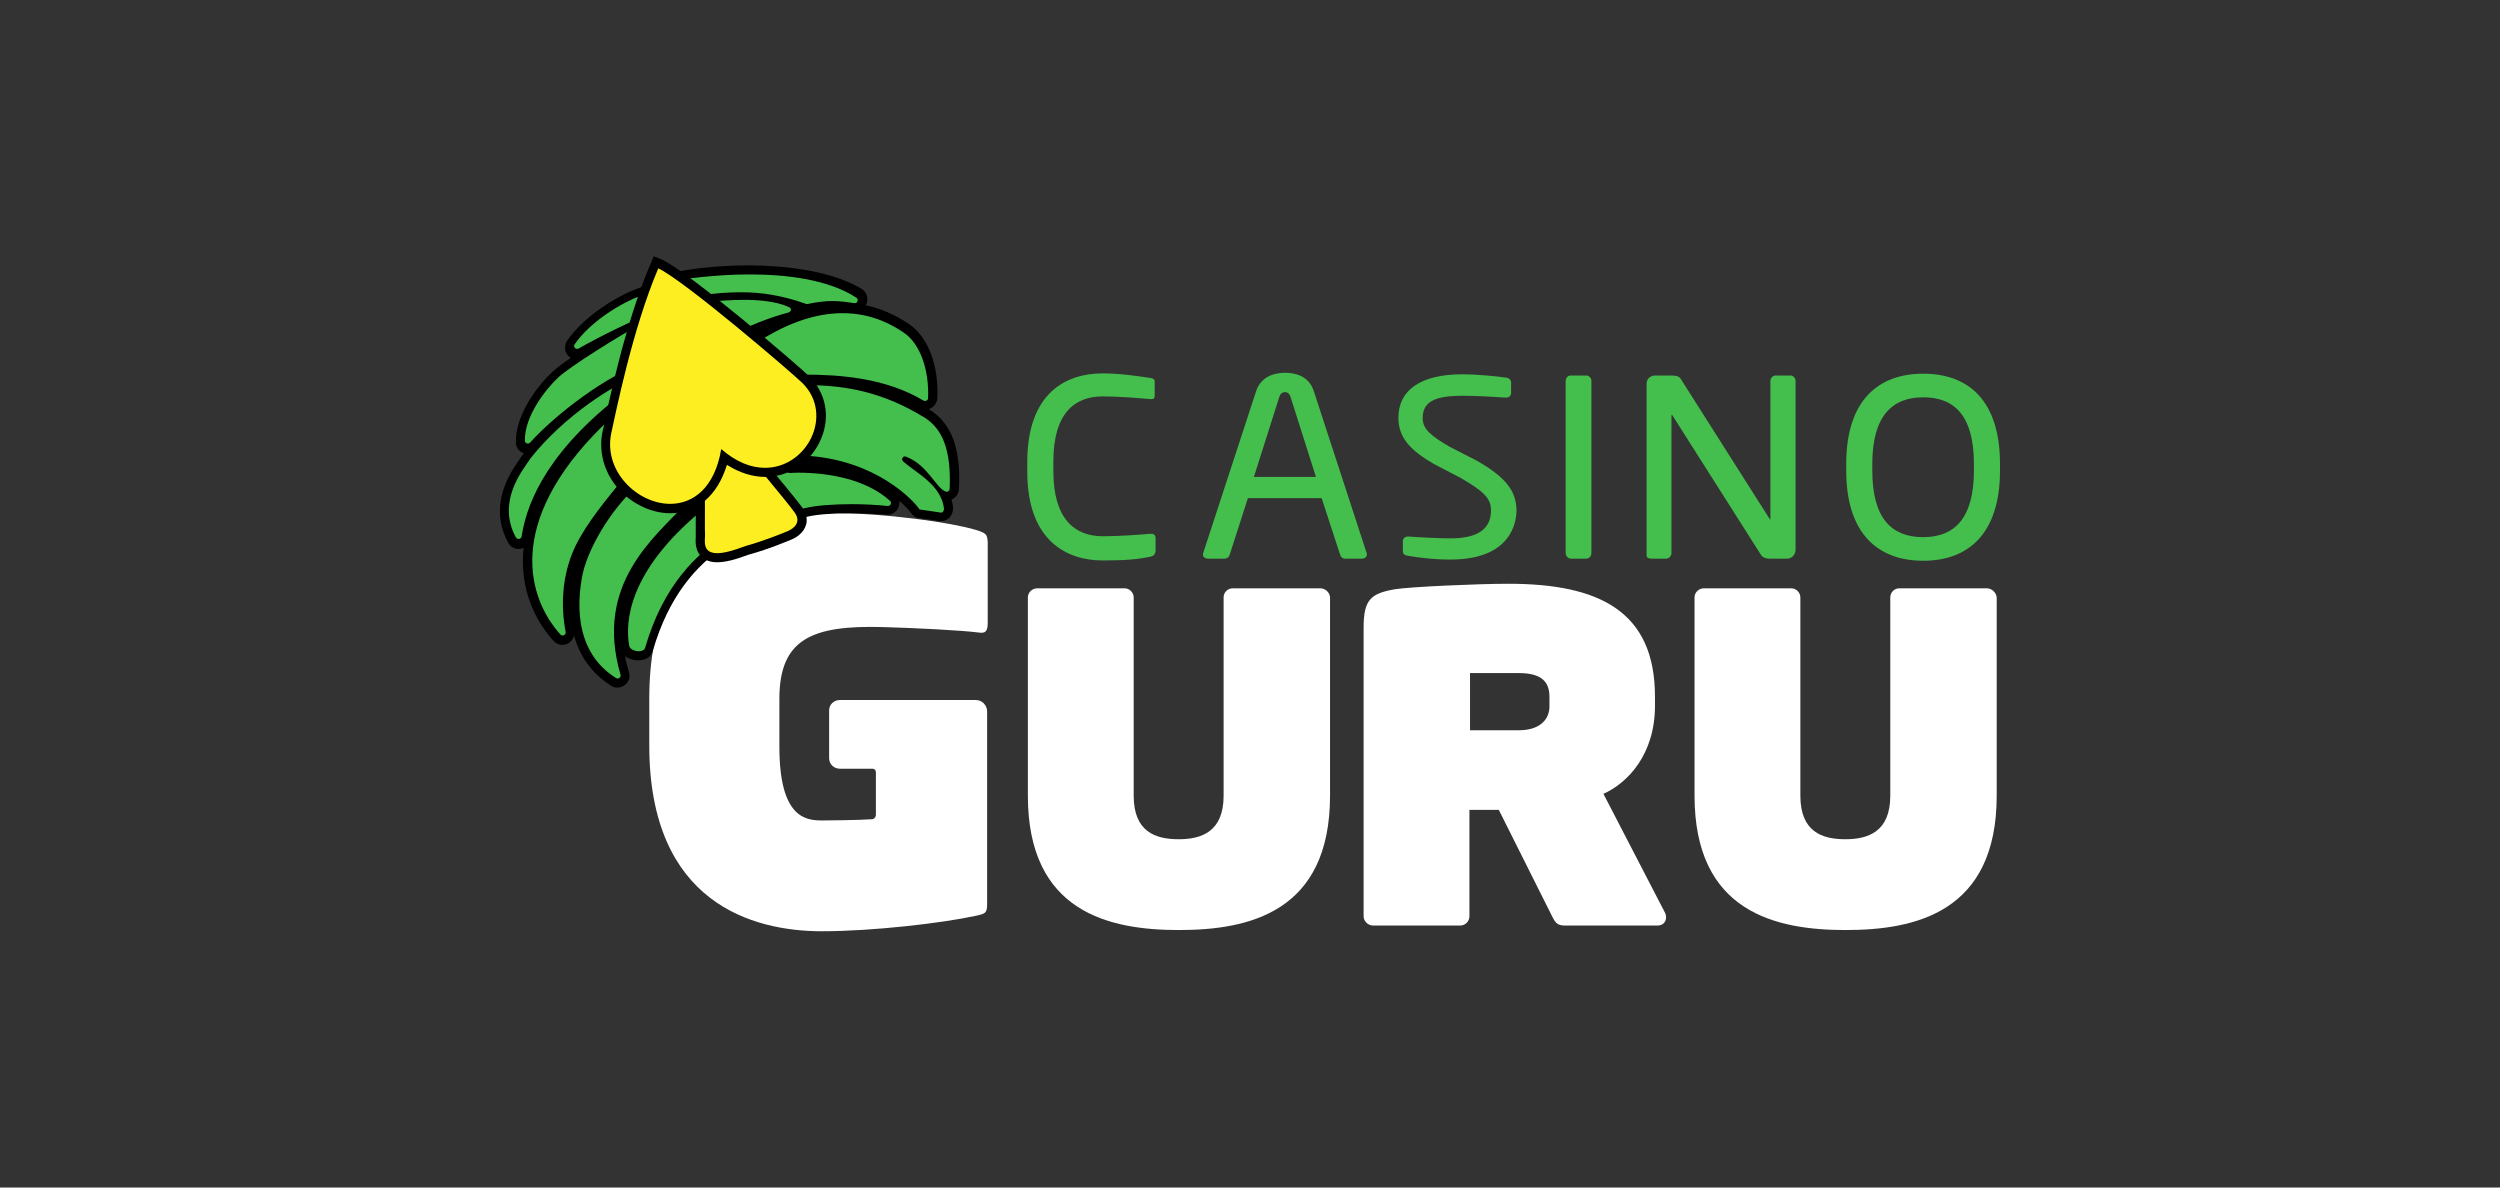
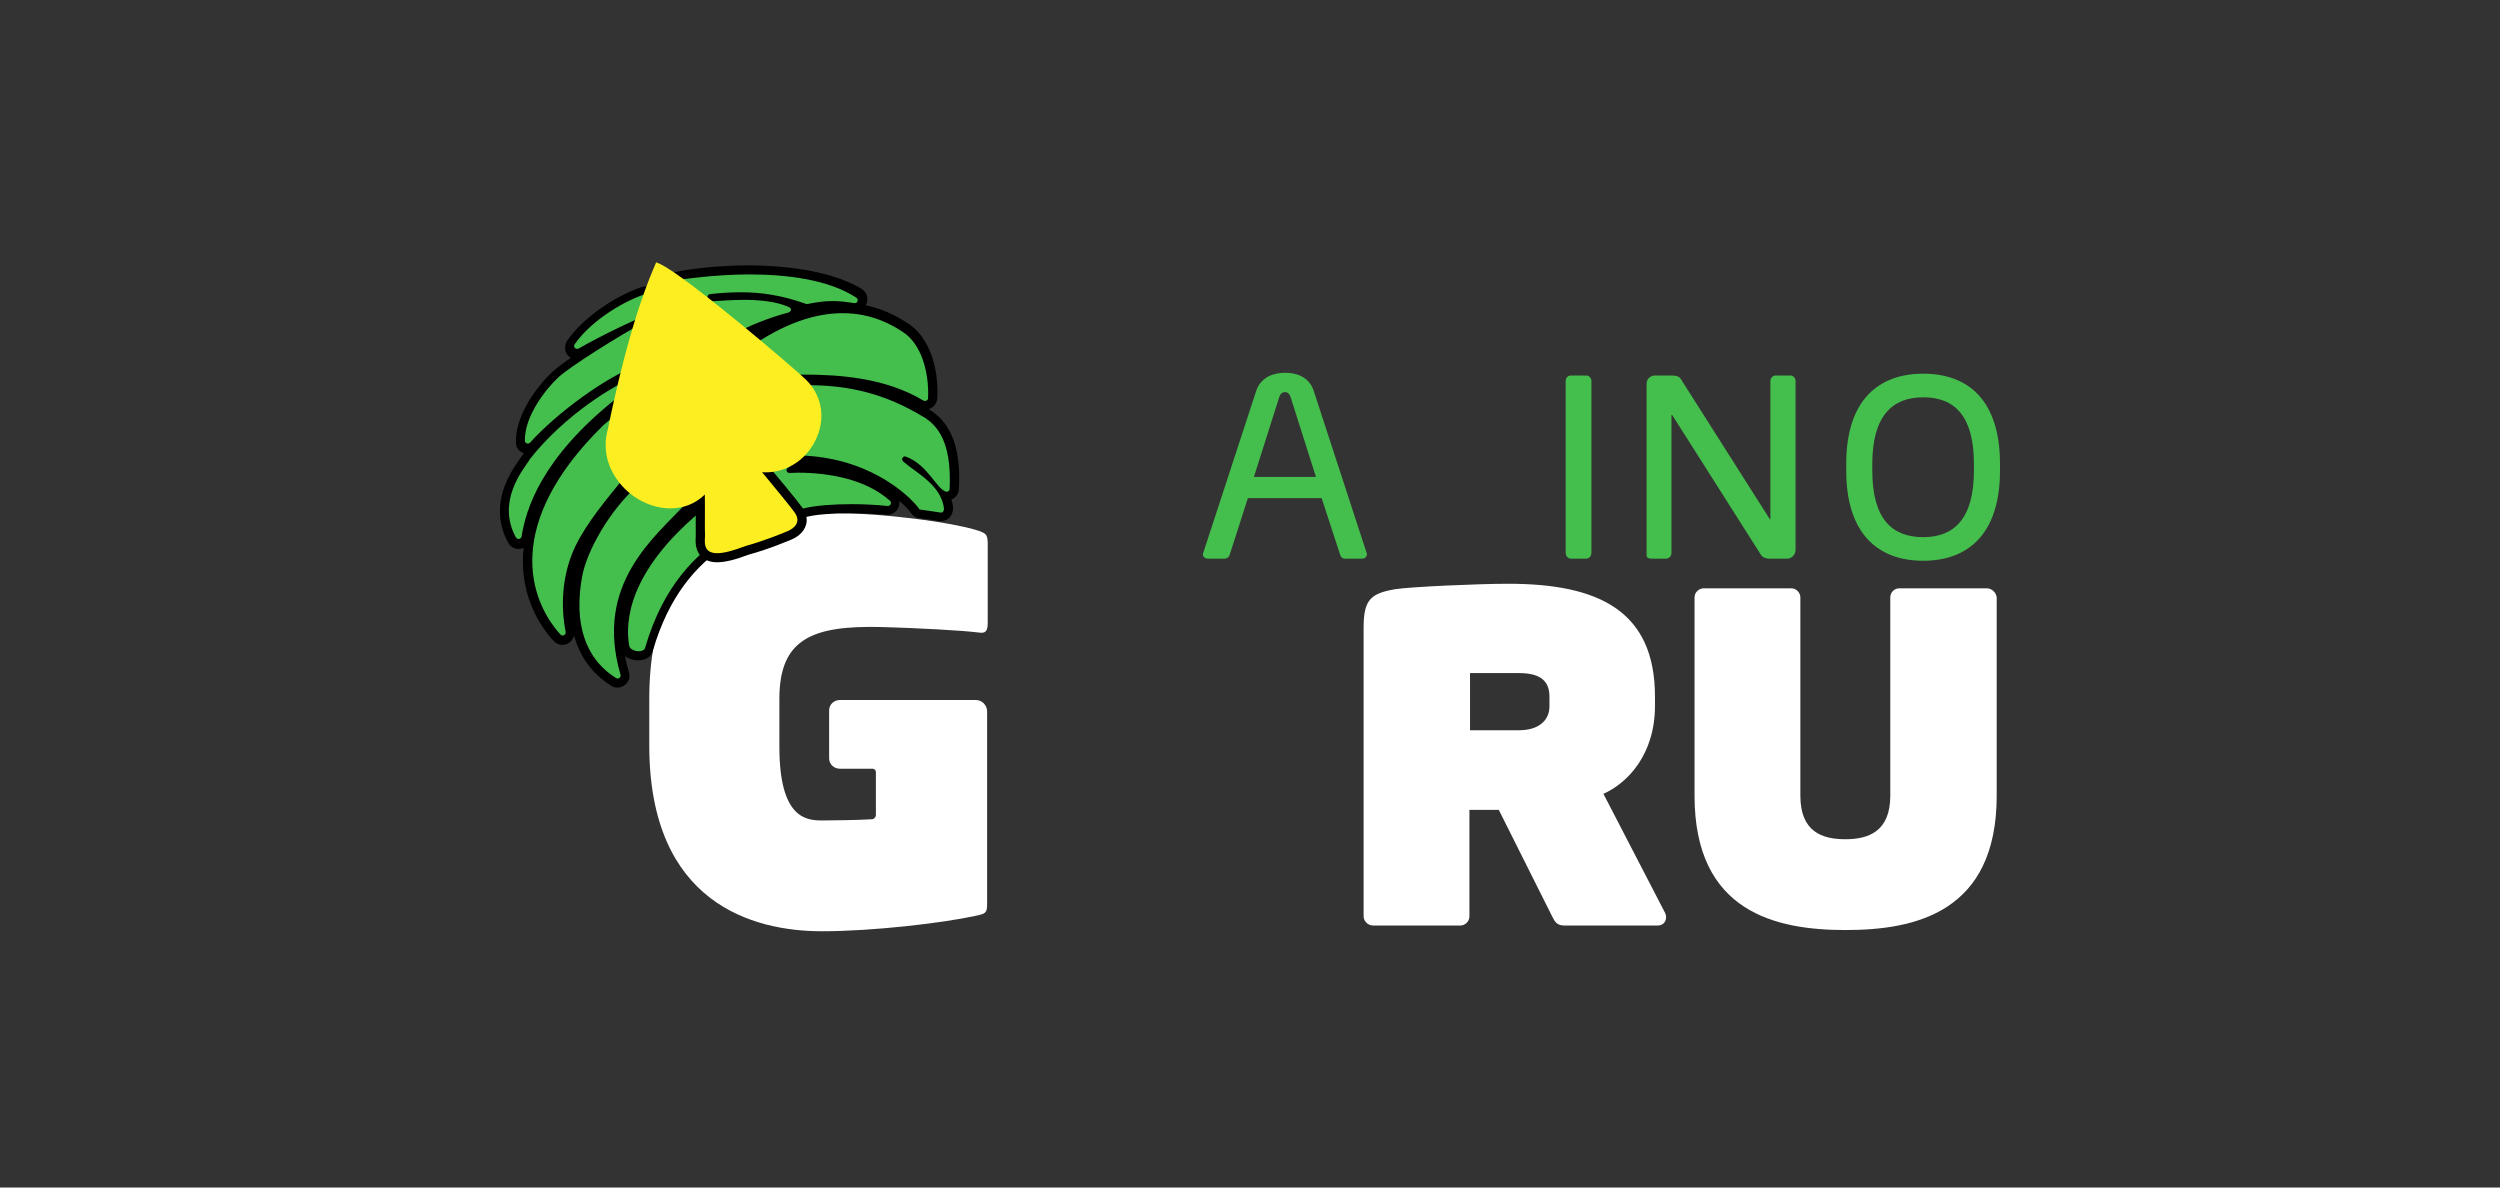
<svg xmlns="http://www.w3.org/2000/svg" width="200" height="95" viewBox="0 0 200 95" fill="none">
  <rect x="0" y="0" width="200" height="95" fill="#333333" stroke="none" />
  <g clip-path="url(#clip0_22142_15294)">
-     <path d="M91.99 44.545C91.031 44.739 90.144 44.836 88.201 44.836C85.396 44.836 82.182 43.311 82.182 37.741V36.966C82.182 31.324 85.396 29.871 88.201 29.871C89.64 29.871 91.031 30.089 92.014 30.234C92.23 30.259 92.374 30.331 92.374 30.525V31.687C92.374 31.832 92.326 31.929 92.11 31.929C92.086 31.929 92.062 31.929 92.038 31.929C91.223 31.857 89.544 31.712 88.225 31.712C85.995 31.712 84.269 33.019 84.269 36.918V37.693C84.269 41.543 85.995 42.899 88.225 42.899C89.52 42.899 91.151 42.778 91.99 42.705C92.014 42.705 92.062 42.705 92.086 42.705C92.326 42.705 92.446 42.826 92.446 43.068V44.013C92.446 44.376 92.254 44.497 91.99 44.545Z" fill="#44BE4C" />
    <path d="M108.945 44.691H107.602C107.386 44.691 107.266 44.546 107.218 44.4L105.731 39.848H99.832L98.369 44.4C98.321 44.57 98.153 44.691 97.962 44.691H96.619C96.403 44.691 96.235 44.546 96.235 44.376C96.235 44.328 96.235 44.279 96.259 44.231L100.479 31.324C100.863 30.113 101.942 29.823 102.806 29.823C103.645 29.823 104.724 30.089 105.108 31.3L109.328 44.231C109.352 44.279 109.352 44.328 109.352 44.376C109.328 44.546 109.208 44.691 108.945 44.691ZM103.237 31.736C103.165 31.518 103.021 31.372 102.806 31.372C102.566 31.372 102.422 31.518 102.35 31.736L100.312 38.153H105.276L103.237 31.736Z" fill="#44BE4C" />
    <path d="M126.907 44.691H125.66C125.444 44.691 125.252 44.473 125.252 44.231V30.477C125.252 30.259 125.42 30.041 125.66 30.041H126.907C127.122 30.041 127.314 30.235 127.314 30.477V44.231C127.314 44.473 127.146 44.691 126.907 44.691Z" fill="#44BE4C" />
    <path d="M142.974 44.691H141.559C141.199 44.691 140.935 44.546 140.839 44.328L133.813 33.262C133.789 33.213 133.765 33.189 133.741 33.189C133.717 33.189 133.717 33.213 133.717 33.262V44.255C133.717 44.473 133.525 44.691 133.309 44.691H132.134C131.918 44.691 131.727 44.643 131.727 44.425V30.695C131.727 30.332 132.014 30.041 132.398 30.041H133.645C134.293 30.041 134.388 30.162 134.58 30.501L141.559 41.495L141.607 41.568C141.631 41.568 141.631 41.519 141.631 41.495V30.477C141.631 30.259 141.822 30.041 142.038 30.041H143.237C143.477 30.041 143.645 30.259 143.645 30.477V44.013C143.621 44.401 143.333 44.691 142.974 44.691Z" fill="#44BE4C" />
    <path d="M153.861 44.861C150.288 44.861 147.698 42.754 147.698 37.644V37.112C147.698 32.002 150.288 29.895 153.861 29.895C157.434 29.895 160 32.002 160 37.112V37.644C160 42.73 157.434 44.861 153.861 44.861ZM157.914 37.112C157.914 33.261 156.355 31.784 153.861 31.784C151.391 31.784 149.784 33.261 149.784 37.112V37.644C149.784 41.495 151.343 42.972 153.861 42.972C156.331 42.972 157.914 41.495 157.914 37.644V37.112Z" fill="#44BE4C" />
    <path d="M78.058 42.391C76.139 41.809 70.887 41.035 66.187 41.035C60.408 41.035 51.942 43.044 51.942 55.903V59.632C51.942 72.272 60.24 74.5 65.755 74.5C69.832 74.5 75.396 73.846 78.058 73.265C78.849 73.096 78.969 73.047 78.969 72.296V56.92C78.969 56.411 78.561 56 78.058 56H75.036H70.935H67.194C66.715 56 66.331 56.363 66.331 56.823V60.673C66.331 61.133 66.715 61.497 67.194 61.497H69.808C69.952 61.497 70.072 61.618 70.072 61.763V65.177C70.072 65.371 69.928 65.54 69.736 65.54C68.729 65.613 66.115 65.637 65.779 65.637C64.484 65.637 62.35 65.468 62.35 59.729V55.903C62.35 51.084 65.012 50.019 70.576 50.164C73.261 50.236 76.954 50.43 78.273 50.6C78.873 50.697 79.017 50.479 79.017 49.801V43.359C78.969 42.778 78.945 42.657 78.058 42.391Z" fill="white" />
-     <path d="M105.611 47.065H98.609C98.225 47.065 97.889 47.379 97.889 47.791V63.652C97.889 66.509 96.163 67.139 94.292 67.139C92.422 67.139 90.695 66.534 90.695 63.652V47.791C90.695 47.404 90.359 47.065 89.976 47.065H82.973C82.59 47.065 82.23 47.379 82.23 47.791V63.652C82.23 72.975 88.729 74.403 94.316 74.403C99.88 74.403 106.403 72.999 106.403 63.652V47.791C106.379 47.379 106.019 47.065 105.611 47.065Z" fill="white" />
    <path d="M158.945 47.065H151.942C151.559 47.065 151.223 47.379 151.223 47.791V63.652C151.223 66.509 149.496 67.139 147.626 67.139C145.755 67.139 144.029 66.534 144.029 63.652V47.791C144.029 47.404 143.693 47.065 143.309 47.065H136.307C135.923 47.065 135.563 47.379 135.563 47.791V63.652C135.563 72.975 142.062 74.403 147.65 74.403C153.213 74.403 159.736 72.999 159.736 63.652V47.791C159.688 47.379 159.328 47.065 158.945 47.065Z" fill="white" />
    <path d="M128.274 63.507C130.216 62.635 132.398 60.359 132.398 56.46V55.733C132.398 48.88 127.914 46.701 120.672 46.701C118.202 46.701 112.83 46.943 111.607 47.137C109.664 47.476 109.089 47.96 109.089 50.212V73.314C109.089 73.701 109.449 74.04 109.832 74.04H116.835C117.218 74.04 117.554 73.701 117.554 73.314V64.79H119.904L124.173 73.314C124.365 73.677 124.509 74.04 125.132 74.04H132.638C132.974 74.04 133.286 73.798 133.286 73.386C133.286 73.265 133.262 73.12 133.19 72.999L128.274 63.507ZM123.957 56.508C123.957 57.501 123.262 58.421 121.487 58.421H117.602V53.845H121.487C123.309 53.845 123.957 54.523 123.957 55.758V56.508Z" fill="white" />
-     <path d="M118.082 36.821L115.995 35.755C114.485 34.884 113.813 34.327 113.813 33.455C113.813 32.172 114.724 31.663 116.955 31.663C117.842 31.663 119.017 31.712 120.432 31.808H120.48C120.72 31.808 120.887 31.663 120.887 31.445V30.598C120.887 30.452 120.815 30.283 120.504 30.21C119.808 30.113 118.25 29.944 116.979 29.944C113.693 29.944 111.871 31.179 111.871 33.431C111.871 35.126 112.998 36.119 114.7 37.112L116.883 38.25C118.657 39.291 119.281 39.848 119.281 40.816C119.281 42.318 118.226 43.069 116.043 43.069C115.132 43.069 113.669 42.996 112.71 42.923H112.638C112.398 42.923 112.23 43.069 112.23 43.286V44.061C112.23 44.303 112.302 44.4 112.662 44.473H112.686C113.597 44.618 114.628 44.764 116.043 44.764C120.935 44.764 121.319 41.737 121.319 40.816C121.295 39.242 120.432 38.153 118.082 36.821Z" fill="#44BE4C" />
    <path d="M49.4 54.692C49.28 54.692 49.184 54.668 49.089 54.595C46.523 52.972 45.491 50.091 46.163 46.217C46.571 43.843 48.633 40.477 50.839 38.516C51.75 37.717 52.566 37.063 53.309 36.555C53.213 36.385 53.117 36.167 53.045 35.998C52.925 36.216 52.758 36.409 52.59 36.579C51.774 37.354 51.415 37.523 51.127 37.523C51.103 37.523 51.079 37.523 51.055 37.523C51.007 37.572 50.839 37.717 50.407 38.274L50.336 38.346C48.729 40.284 47.218 42.124 46.355 43.94C45.108 46.556 45.347 49.195 45.611 50.551C45.635 50.721 45.611 50.914 45.491 51.035C45.371 51.181 45.204 51.253 45.036 51.253C44.868 51.253 44.724 51.181 44.604 51.059C41.391 47.524 40.575 41.131 48.033 33.818L48.081 33.794C49.16 32.898 50.599 31.857 51.415 31.3C51.391 31.227 51.391 31.13 51.391 31.058C50.935 31.372 50.359 31.76 49.64 32.269C45.276 35.731 42.758 39.388 42.158 43.093C42.11 43.383 41.87 43.601 41.583 43.601C41.367 43.601 41.175 43.48 41.055 43.286C39.52 40.477 41.271 37.983 42.014 36.918C42.062 36.845 42.134 36.748 42.158 36.7L42.182 36.676C45.012 33.068 49.112 30.622 50.551 30.065C50.815 29.968 51.079 29.871 51.319 29.823C51.319 29.774 51.319 29.726 51.319 29.677C48.945 30.501 44.964 33.358 42.758 35.804C42.638 35.925 42.494 35.998 42.326 35.998C42.014 35.998 41.75 35.755 41.726 35.416C41.654 33.237 43.549 30.937 44.556 30.017C45.18 29.459 46.906 28.297 48.729 27.183C47.961 27.571 47.17 27.982 46.547 28.346C46.451 28.394 46.355 28.418 46.259 28.418C46.043 28.418 45.827 28.297 45.731 28.104C45.635 27.91 45.635 27.668 45.779 27.498C47.05 25.658 49.592 24.035 51.463 23.381C51.63 23.333 51.822 23.285 52.014 23.285C52.374 23.285 52.782 23.381 53.189 23.599L53.573 23.551C53.549 23.527 53.549 23.527 53.525 23.503C53.357 23.285 53.285 22.994 53.333 22.728C53.381 22.51 53.525 22.316 53.741 22.268C54.652 22.001 57.194 21.614 60.048 21.614C62.71 21.614 66.379 21.953 68.825 23.551C69.04 23.696 69.136 23.963 69.064 24.229C68.993 24.495 68.753 24.665 68.489 24.665C68.465 24.665 68.417 24.665 68.393 24.665C67.889 24.568 67.338 24.495 66.714 24.495C66.115 24.495 65.491 24.568 64.772 24.738C64.724 24.738 64.676 24.762 64.652 24.762C64.58 24.762 64.508 24.762 64.46 24.738C64.172 24.641 63.885 24.544 63.621 24.471C63.741 24.592 63.789 24.738 63.789 24.907C63.765 25.149 63.597 25.367 63.333 25.44C61.822 25.827 60.096 26.529 59.065 27.135L59.688 27.764C62.446 25.779 65.084 24.786 67.578 24.786C70.216 24.786 71.894 25.9 72.614 26.384C74.028 27.304 74.868 29.508 74.772 32.002C74.748 32.317 74.508 32.583 74.172 32.583C74.076 32.583 73.957 32.559 73.861 32.486C70.863 30.695 67.266 30.452 64.46 30.452C63.837 30.452 63.213 30.477 62.686 30.477H62.446C62.494 30.525 62.542 30.598 62.566 30.695C63.381 30.646 64.124 30.598 64.796 30.598C68.417 30.598 71.367 31.421 74.34 33.261C75.947 34.303 76.618 36.216 76.475 39.267C76.451 39.581 76.187 39.848 75.899 39.848C75.851 39.848 75.803 39.848 75.755 39.824C75.875 40.09 75.971 40.405 76.019 40.72C76.043 40.938 75.995 41.131 75.851 41.301C75.731 41.422 75.587 41.495 75.419 41.495C75.395 41.495 75.371 41.495 75.323 41.495C74.604 41.373 74.34 41.349 73.669 41.252C73.453 41.228 73.333 41.059 73.285 40.986C72.758 40.211 69.712 37.233 64.532 36.918H64.508L63.645 37.572C63.741 37.572 63.837 37.572 63.933 37.572C65.803 37.572 69.304 37.886 71.534 39.92C71.702 40.09 71.774 40.332 71.678 40.574C71.582 40.816 71.367 40.962 71.103 40.962C71.079 40.962 71.055 40.962 71.055 40.962C70.144 40.865 69.16 40.816 68.201 40.816C66.714 40.816 65.347 40.938 64.556 41.107C64.388 41.156 64.172 41.204 63.909 41.252C61.127 41.809 54.58 43.141 52.014 52.052C51.918 52.367 51.606 52.561 51.175 52.561C50.671 52.561 50.144 52.319 50.072 51.834C49.736 49.825 50 45.732 55.755 40.865L55.491 40.381L55.276 40.623C54.988 40.938 54.652 41.252 54.316 41.616C51.774 44.207 48.273 47.742 50.096 53.99C50.144 54.183 50.12 54.353 50 54.522C49.76 54.595 49.592 54.692 49.4 54.692Z" fill="#44BE4C" />
    <path d="M59.952 21.953C62.95 21.953 66.307 22.365 68.513 23.818C68.705 23.939 68.609 24.253 68.393 24.253C68.369 24.253 68.369 24.253 68.345 24.253C67.746 24.157 67.194 24.084 66.595 24.084C65.995 24.084 65.372 24.157 64.58 24.326C64.556 24.326 64.556 24.326 64.532 24.326C64.508 24.326 64.484 24.326 64.46 24.302C62.542 23.624 60.911 23.382 59.305 23.382C58.489 23.382 57.674 23.43 56.811 23.527C56.643 23.551 56.547 23.721 56.619 23.866L56.667 23.963C56.715 24.035 56.787 24.108 56.883 24.108C57.458 24.084 58.441 23.987 59.496 23.987C60.743 23.987 62.11 24.108 63.118 24.568C63.357 24.665 63.309 24.931 63.07 25.004C61.487 25.416 59.64 26.166 58.561 26.82C58.441 26.893 58.417 27.062 58.489 27.159L59.305 27.983C59.353 28.031 59.425 28.079 59.496 28.079C59.544 28.079 59.592 28.055 59.64 28.031C62.782 25.755 65.372 25.053 67.41 25.053C69.904 25.053 71.559 26.118 72.254 26.578C73.669 27.498 74.341 29.702 74.245 31.857C74.245 32.002 74.125 32.075 74.005 32.075C73.957 32.075 73.933 32.075 73.885 32.051C70.863 30.235 67.218 29.968 64.293 29.968C63.429 29.968 62.638 29.992 61.919 29.992C61.703 29.992 61.607 30.259 61.775 30.404L61.99 30.574C62.014 30.598 62.038 30.646 62.062 30.671L62.086 30.767C62.11 30.864 62.206 30.913 62.302 30.913C62.302 30.913 62.302 30.913 62.326 30.913C63.094 30.864 63.861 30.816 64.628 30.816C67.674 30.816 70.671 31.373 74.005 33.431C75.348 34.303 76.115 35.925 75.971 39.122C75.971 39.243 75.851 39.34 75.755 39.34C75.731 39.34 75.731 39.34 75.707 39.34C74.916 39.146 74.245 37.184 72.47 36.531C72.446 36.531 72.422 36.506 72.398 36.506C72.206 36.506 72.086 36.773 72.254 36.918C73.333 37.862 75.252 38.758 75.516 40.647C75.54 40.817 75.444 41.01 75.3 41.01H75.276C74.532 40.889 74.269 40.865 73.621 40.768C73.573 40.768 73.525 40.72 73.501 40.671C73.094 40.066 70.072 36.773 64.46 36.458C64.412 36.458 64.365 36.434 64.341 36.434L63.022 37.427C62.83 37.572 62.926 37.838 63.166 37.838C63.381 37.838 63.597 37.814 63.837 37.814C66.187 37.814 69.257 38.298 71.199 40.066C71.367 40.211 71.247 40.478 71.031 40.478H71.007C70.048 40.381 69.065 40.332 68.13 40.332C66.595 40.332 65.204 40.453 64.412 40.647C62.35 41.156 54.484 41.882 51.607 51.835C51.559 52.004 51.343 52.101 51.103 52.101C50.767 52.101 50.384 51.931 50.336 51.665C50 49.752 50.264 45.781 55.971 40.986C56.067 40.914 56.091 40.792 56.019 40.696C55.899 40.478 55.779 40.236 55.612 39.945C55.564 39.872 55.492 39.824 55.396 39.824C55.324 39.824 55.276 39.848 55.228 39.897C55.108 40.018 55.012 40.139 54.892 40.26C52.446 42.923 47.506 46.677 49.64 53.966C49.688 54.135 49.568 54.28 49.425 54.28C49.377 54.28 49.353 54.28 49.305 54.256C46.691 52.634 45.947 49.704 46.547 46.241C46.907 44.062 48.849 40.72 51.103 38.758C52.086 37.887 52.926 37.233 53.621 36.748C53.717 36.676 53.741 36.555 53.693 36.458C53.549 36.192 53.405 35.877 53.261 35.562C53.214 35.465 53.142 35.417 53.046 35.417C52.974 35.417 52.878 35.465 52.854 35.538C52.734 35.804 52.566 36.046 52.35 36.24C51.559 37.015 51.295 37.087 51.127 37.087C51.079 37.087 51.055 37.087 51.031 37.087C50.887 37.087 50.743 37.16 50.12 37.983C48.489 39.969 46.931 41.834 46.019 43.722C44.868 46.144 44.892 48.711 45.252 50.551C45.276 50.721 45.156 50.842 45.012 50.842C44.964 50.842 44.892 50.818 44.844 50.769C42.326 48.009 40.24 41.906 48.249 34.036C48.249 34.036 48.249 34.036 48.273 34.012C49.353 33.092 50.791 32.075 51.631 31.47C51.703 31.421 51.751 31.324 51.727 31.227C51.679 30.937 51.631 30.622 51.631 30.307C51.247 30.574 50.552 31.058 49.353 31.857C49.353 31.857 49.353 31.857 49.329 31.857C43.261 36.676 42.062 40.792 41.727 42.923C41.703 43.044 41.607 43.117 41.487 43.117C41.415 43.117 41.319 43.069 41.271 42.996C39.736 40.163 41.751 37.693 42.374 36.773C42.374 36.773 42.374 36.773 42.374 36.748C45.228 33.116 49.257 30.767 50.576 30.259C50.911 30.138 51.175 30.065 51.391 30.017C51.511 29.992 51.583 29.896 51.583 29.774C51.583 29.605 51.583 29.46 51.583 29.363C51.583 29.218 51.463 29.121 51.343 29.121C51.319 29.121 51.271 29.121 51.247 29.145C51.199 29.169 51.175 29.169 51.127 29.193C48.633 30.041 44.556 33.019 42.398 35.417C42.35 35.465 42.278 35.489 42.23 35.489C42.11 35.489 41.99 35.392 41.99 35.271C41.943 33.261 43.741 31.034 44.7 30.162C45.636 29.314 49.329 26.966 51.751 25.658C51.823 25.634 51.847 25.561 51.871 25.488C51.895 25.367 51.919 25.27 51.943 25.149C51.823 25.198 51.727 25.246 51.631 25.27C50.935 25.488 48.01 26.893 46.283 27.886C46.235 27.91 46.211 27.91 46.163 27.91C45.995 27.91 45.851 27.716 45.971 27.547C47.146 25.828 49.592 24.229 51.487 23.575C51.631 23.527 51.775 23.503 51.919 23.503C52.302 23.503 52.662 23.648 52.974 23.793C52.998 23.818 53.046 23.818 53.07 23.818H53.094L54.844 23.575L54.868 23.527C53.597 23.454 53.549 22.873 53.597 22.607C53.621 22.51 53.669 22.462 53.765 22.437C54.556 22.365 57.074 21.953 59.952 21.953ZM59.952 21.227C57.074 21.227 54.461 21.614 53.549 21.88C53.19 21.977 52.95 22.268 52.878 22.631C52.854 22.776 52.854 22.946 52.878 23.091C52.542 22.97 52.23 22.897 51.919 22.897C51.679 22.897 51.463 22.922 51.247 22.994C49.329 23.648 46.691 25.343 45.372 27.256C45.18 27.547 45.156 27.934 45.3 28.249C45.396 28.419 45.516 28.54 45.66 28.636C45.012 29.072 44.508 29.46 44.221 29.726C43.166 30.671 41.223 33.092 41.271 35.392C41.271 35.804 41.535 36.143 41.919 36.264C41.895 36.313 41.847 36.337 41.823 36.385C41.799 36.41 41.799 36.434 41.775 36.434C41.727 36.506 41.679 36.579 41.631 36.652C40.839 37.766 39.017 40.381 40.648 43.408C40.815 43.722 41.127 43.916 41.487 43.916C41.631 43.916 41.775 43.892 41.895 43.819C41.871 43.989 41.871 44.134 41.847 44.304C41.655 47.839 43.285 50.188 44.293 51.278C44.484 51.471 44.724 51.593 44.988 51.593C45.276 51.593 45.54 51.471 45.731 51.229C45.827 51.108 45.899 50.987 45.923 50.842C46.403 52.561 47.386 53.917 48.897 54.861C49.041 54.958 49.209 55.007 49.401 55.007C49.688 55.007 49.976 54.861 50.168 54.619C50.36 54.377 50.408 54.062 50.312 53.772C50.192 53.336 50.072 52.9 50 52.488C50.288 52.706 50.672 52.828 51.055 52.828C51.655 52.828 52.11 52.537 52.23 52.053C54.748 43.359 61.127 42.052 63.861 41.495C64.125 41.446 64.341 41.398 64.532 41.349C65.276 41.156 66.619 41.059 68.082 41.059C69.017 41.059 70 41.107 70.887 41.18C70.911 41.18 70.959 41.18 70.983 41.18C71.391 41.18 71.751 40.938 71.895 40.55C71.942 40.405 71.966 40.236 71.942 40.066C72.422 40.478 72.734 40.841 72.878 41.035C73.046 41.277 73.261 41.422 73.501 41.446C74.173 41.543 74.412 41.567 75.156 41.688C75.204 41.688 75.252 41.688 75.3 41.688C75.564 41.688 75.827 41.567 75.995 41.374C76.187 41.132 76.283 40.817 76.235 40.502C76.211 40.308 76.163 40.139 76.115 39.969C76.451 39.824 76.691 39.509 76.715 39.122C76.883 35.925 76.139 33.915 74.412 32.801C74.365 32.777 74.341 32.753 74.293 32.729C74.676 32.608 74.964 32.269 74.988 31.833C75.108 29.193 74.221 26.917 72.686 25.9C72.158 25.561 70.983 24.786 69.257 24.423C69.305 24.35 69.329 24.278 69.353 24.205C69.472 23.793 69.305 23.358 68.945 23.115C66.403 21.59 62.638 21.251 59.952 21.227ZM59.496 27.135C59.688 27.038 59.88 26.941 60.072 26.845C59.904 26.966 59.736 27.087 59.544 27.208L59.496 27.135Z" fill="black" />
-     <path d="M57.386 44.594C56.931 44.594 56.571 44.473 56.331 44.231C55.971 43.868 55.995 43.335 56.019 42.947C56.019 42.85 56.019 42.778 56.019 42.705C55.995 42.487 55.995 42.148 56.019 41.615C56.019 40.453 56.019 38.516 55.899 35.538V35.32L56.067 35.199C56.211 35.102 57.434 34.278 58.202 34.278C58.513 34.278 58.705 34.424 58.801 34.545C58.921 34.69 59.425 35.295 60.048 36.046C61.535 37.814 63.549 40.26 63.933 40.792C64.245 41.228 64.221 41.591 64.173 41.834C64.029 42.366 63.501 42.657 63.214 42.778C63.142 42.802 61.487 43.529 59.832 43.964C58.753 44.4 57.962 44.594 57.386 44.594Z" fill="#FCEE21" />
+     <path d="M57.386 44.594C56.931 44.594 56.571 44.473 56.331 44.231C55.971 43.868 55.995 43.335 56.019 42.947C56.019 42.85 56.019 42.778 56.019 42.705C55.995 42.487 55.995 42.148 56.019 41.615C56.019 40.453 56.019 38.516 55.899 35.538V35.32L56.067 35.199C56.211 35.102 57.434 34.278 58.202 34.278C58.513 34.278 58.705 34.424 58.801 34.545C58.921 34.69 59.425 35.295 60.048 36.046C61.535 37.814 63.549 40.26 63.933 40.792C64.029 42.366 63.501 42.657 63.214 42.778C63.142 42.802 61.487 43.529 59.832 43.964C58.753 44.4 57.962 44.594 57.386 44.594Z" fill="#FCEE21" />
    <path d="M58.178 34.666C58.321 34.666 58.417 34.69 58.489 34.787C58.897 35.295 63.07 40.26 63.597 41.035C64.125 41.809 63.477 42.294 63.022 42.487C62.566 42.681 61.079 43.286 59.664 43.674C58.585 44.086 57.866 44.255 57.386 44.255C56.115 44.255 56.427 43.19 56.403 42.705C56.355 42.027 56.475 39.872 56.259 35.538C56.259 35.513 57.506 34.666 58.178 34.666ZM58.178 33.94C57.362 33.94 56.187 34.69 55.851 34.908L55.516 35.126L55.54 35.538C55.684 38.516 55.684 40.453 55.66 41.616C55.66 42.148 55.66 42.487 55.66 42.73C55.66 42.778 55.66 42.851 55.66 42.947C55.636 43.335 55.611 43.989 56.067 44.497C56.379 44.812 56.811 44.982 57.362 44.982C57.986 44.982 58.801 44.788 59.88 44.376C61.583 43.916 63.237 43.19 63.309 43.166C63.669 43.02 64.293 42.657 64.484 41.979C64.58 41.664 64.58 41.18 64.197 40.623C63.837 40.114 62.158 38.08 60.288 35.852C59.664 35.102 59.161 34.496 59.041 34.351C58.921 34.182 58.657 33.94 58.178 33.94Z" fill="black" />
    <path d="M53.621 40.671C52.134 40.671 50.575 39.897 49.568 38.637C48.609 37.451 48.249 36.022 48.561 34.593L48.633 34.303C49.065 32.245 50.36 25.948 52.35 21.323L52.494 20.984L52.83 21.13C54.94 22.122 63.741 29.629 64.508 30.404C65.707 31.615 66.043 33.31 65.372 34.932C64.652 36.676 63.045 37.79 61.223 37.79C60.12 37.79 59.017 37.378 57.938 36.579C57.338 39.17 55.755 40.671 53.621 40.671Z" fill="#FCEE21" />
-     <path d="M52.662 21.469C54.748 22.437 63.525 29.968 64.221 30.67C66.715 33.189 64.58 37.426 61.199 37.426C60.12 37.426 58.921 36.991 57.698 35.925C57.17 39.073 55.42 40.308 53.621 40.308C51.007 40.308 48.273 37.717 48.897 34.666C49.257 33.044 50.599 26.312 52.662 21.469ZM52.302 20.5L52.014 21.178C50.024 25.852 48.705 32.148 48.273 34.23L48.201 34.521C47.89 36.046 48.273 37.596 49.281 38.879C50.36 40.211 52.014 41.059 53.621 41.059C55.779 41.059 57.41 39.63 58.153 37.184C59.137 37.814 60.192 38.153 61.223 38.153C63.165 38.153 64.94 36.942 65.707 35.053C66.427 33.31 66.067 31.445 64.772 30.138C63.981 29.339 55.204 21.832 52.998 20.791L52.302 20.5Z" fill="black" />
  </g>
  <defs>
    <clipPath id="clip0_22142_15294">
      <rect width="120" height="54" fill="white" transform="translate(40 20.5)" />
    </clipPath>
  </defs>
</svg>